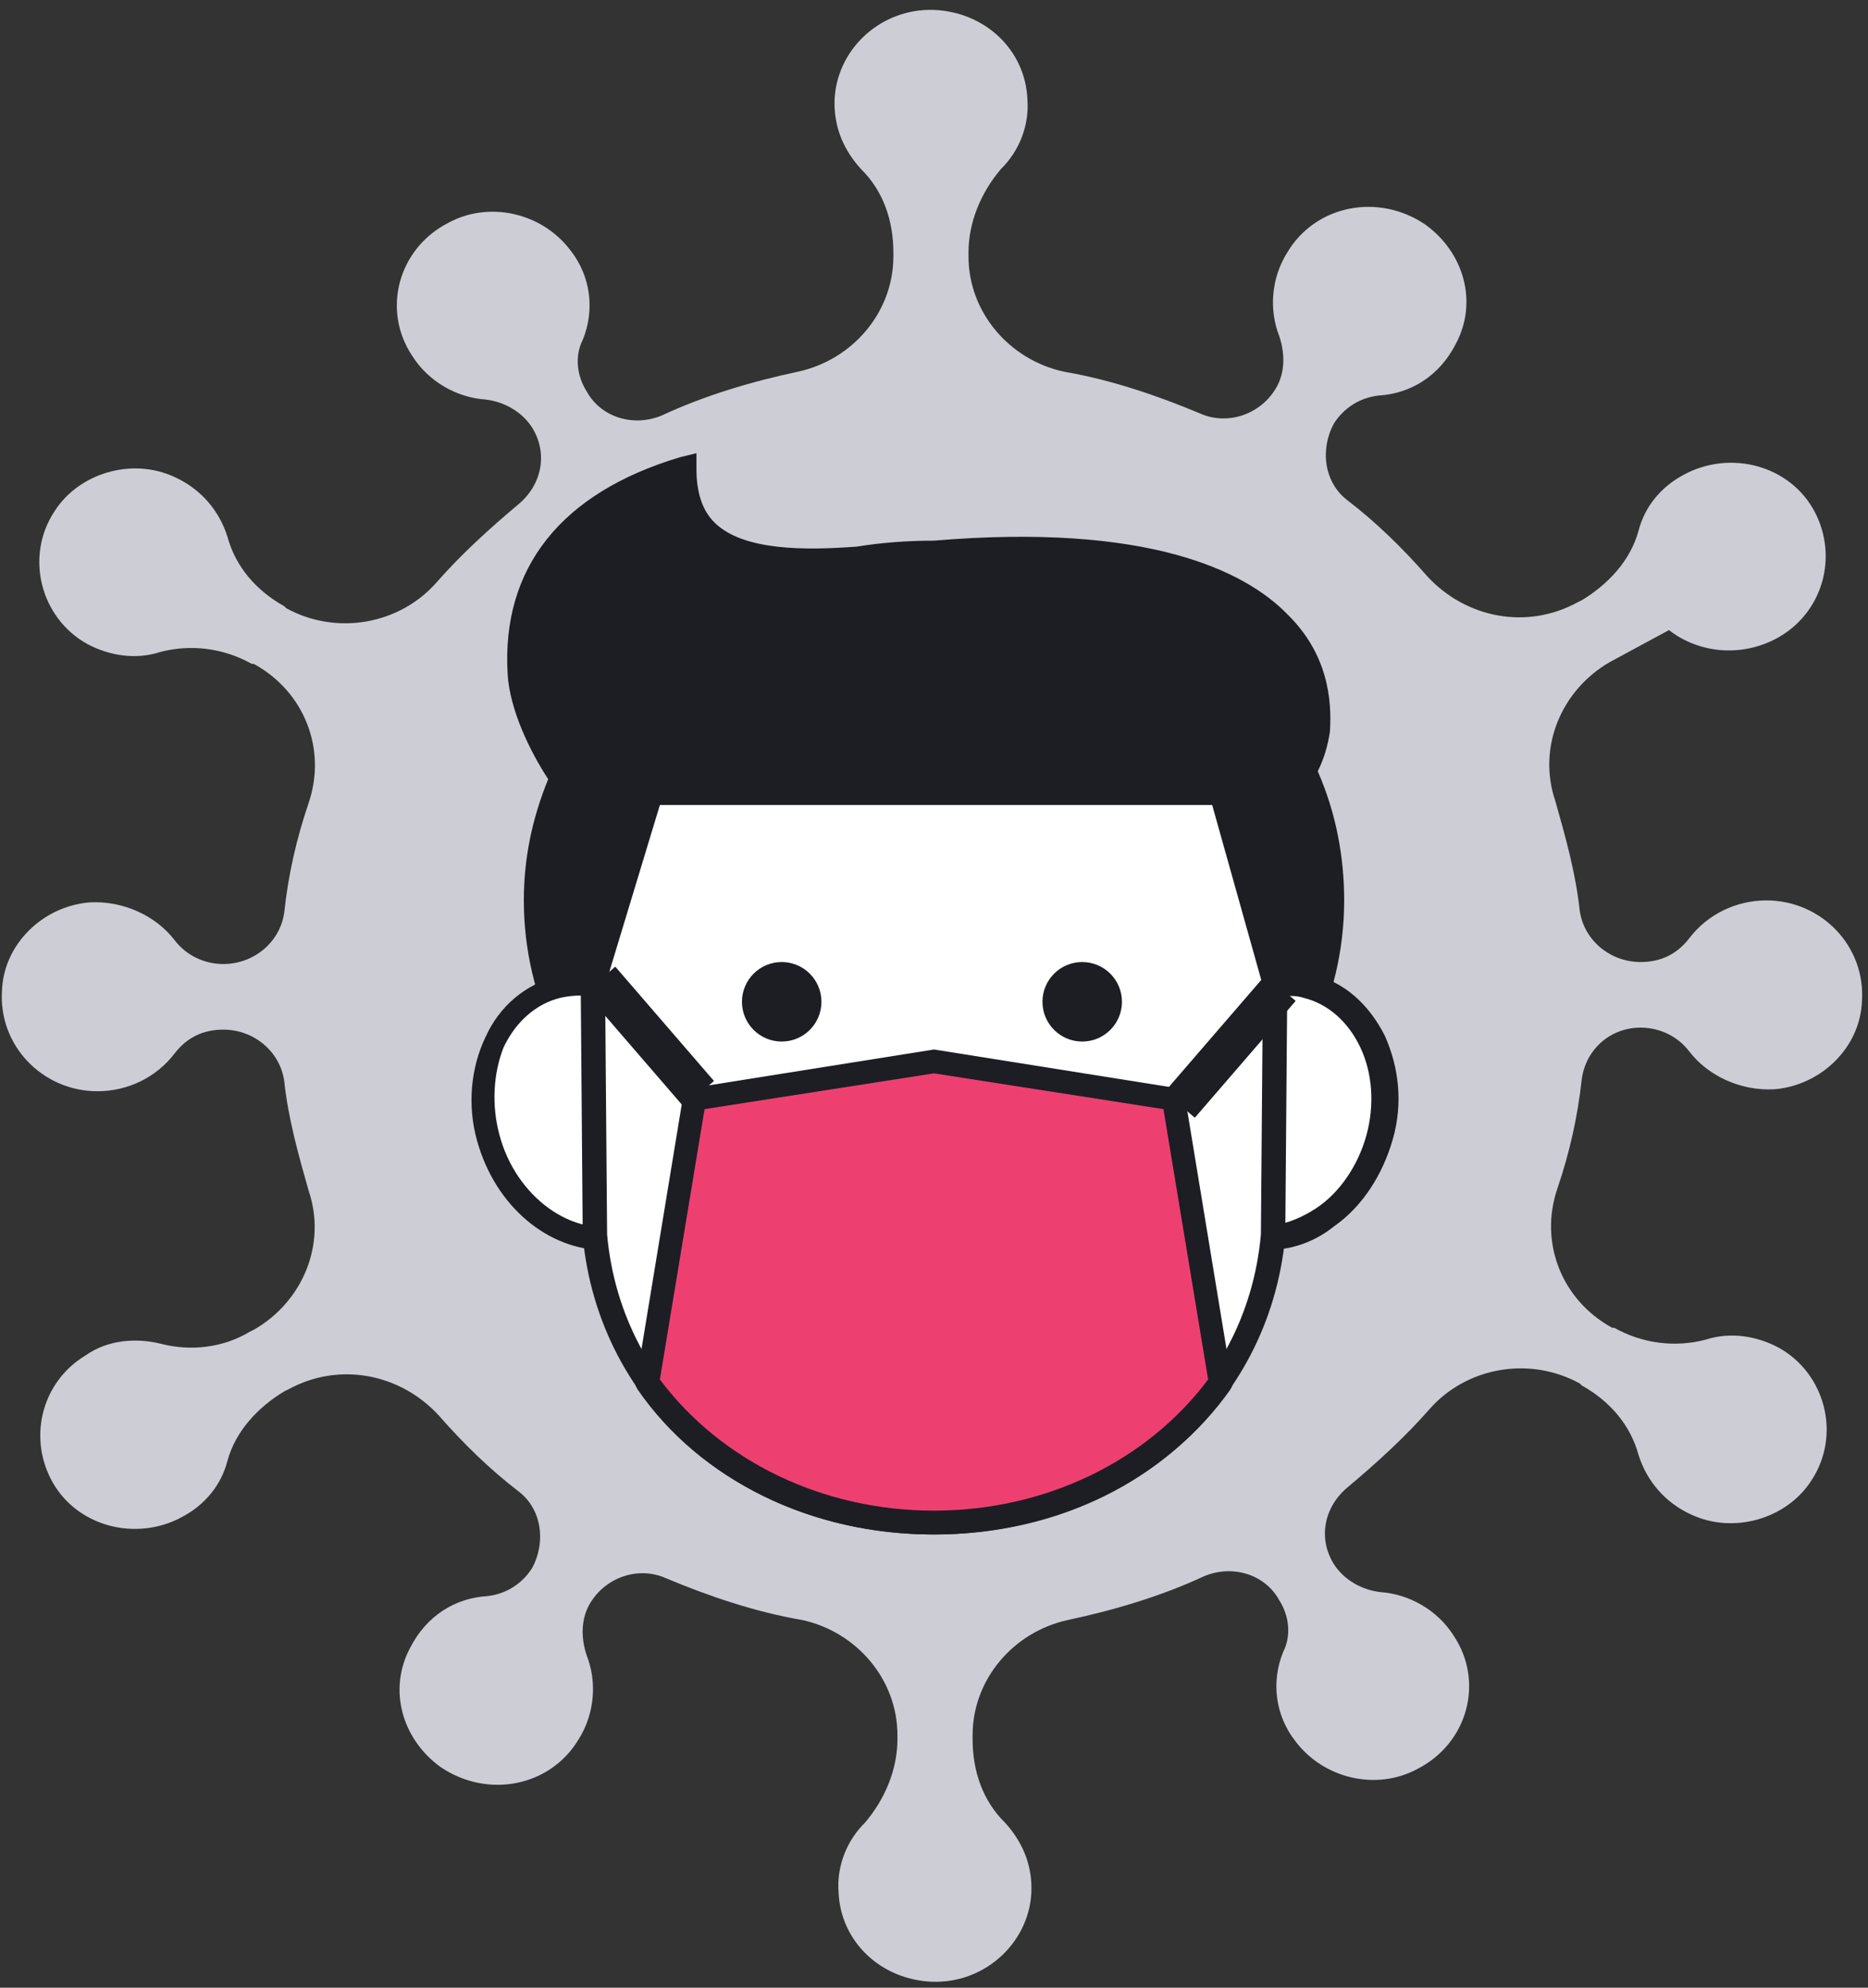
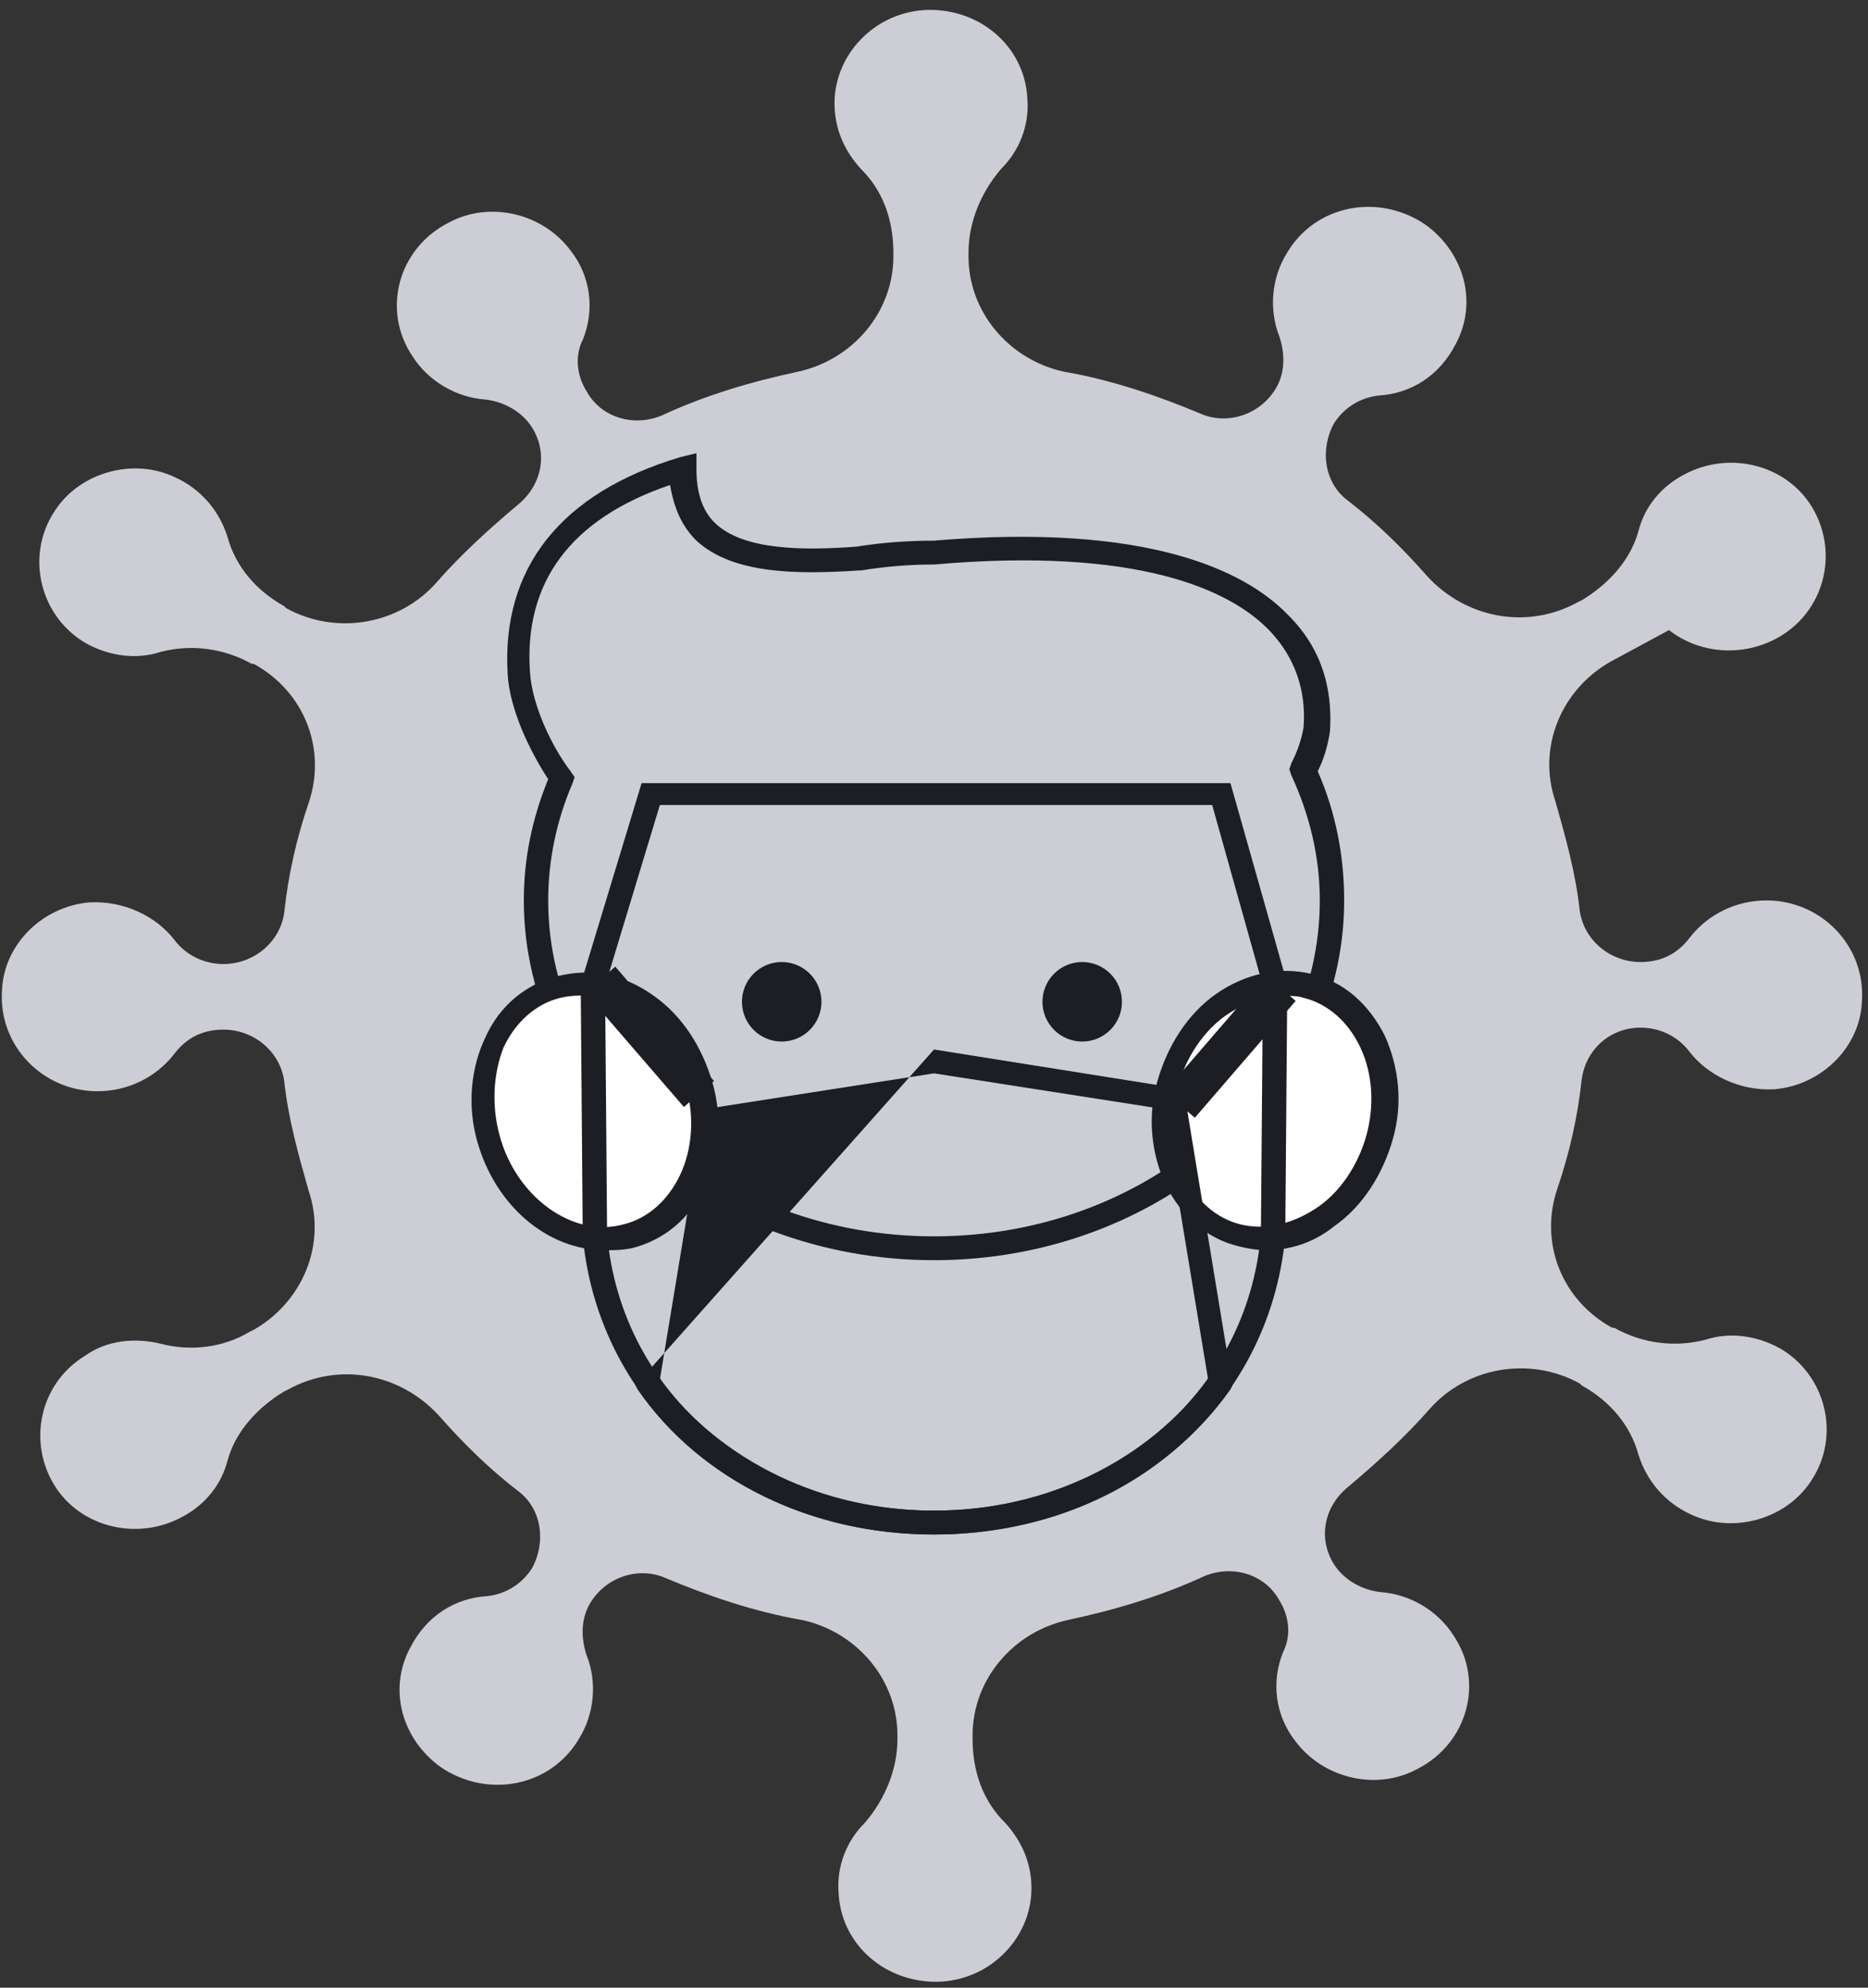
<svg xmlns="http://www.w3.org/2000/svg" width="47px" height="50px" viewBox="0 0 47 50" version="1.1">
  <rect x="0" y="0" width="47" height="50" fill="#333333" stroke="none" />
  <title>Group</title>
  <desc>Created with Sketch.</desc>
  <defs />
  <g id="Page-1" stroke="none" stroke-width="1" fill="none" fill-rule="evenodd">
    <g id="Group" fill-rule="nonzero">
      <g id="awadicon">
        <path d="M41.278,25.85 C41.738,25.85 42.198,26.05 42.504,26.45 C42.964,27.05 43.782,27.45 44.65,27.4 C45.825,27.3 46.796,26.35 46.847,25.2 C46.949,23.8 45.825,22.65 44.446,22.65 C43.679,22.65 42.964,23 42.504,23.6 C42.198,24 41.789,24.2 41.278,24.2 C40.512,24.2 39.848,23.65 39.746,22.9 C39.643,21.95 39.388,21.05 39.133,20.15 C38.673,18.8 39.286,17.35 40.512,16.65 L41.993,15.85 C42.76,16.45 43.884,16.55 44.803,16 C45.876,15.35 46.234,14 45.672,12.9 C45.059,11.7 43.526,11.3 42.351,11.95 C41.789,12.25 41.38,12.75 41.227,13.35 C41.023,14.1 40.461,14.7 39.797,15.1 L39.695,15.15 C38.417,15.85 36.885,15.55 35.914,14.5 C35.301,13.8 34.637,13.15 33.922,12.6 C33.309,12.15 33.207,11.3 33.564,10.65 C33.82,10.25 34.228,10 34.688,9.95 C35.505,9.9 36.221,9.45 36.629,8.65 C37.191,7.6 36.834,6.35 35.863,5.65 C34.688,4.85 33.104,5.15 32.389,6.35 C31.98,7 31.929,7.8 32.185,8.45 C32.338,8.9 32.338,9.4 32.083,9.8 C31.674,10.45 30.857,10.7 30.192,10.4 C29.12,9.95 27.945,9.55 26.77,9.35 C25.39,9.05 24.368,7.85 24.368,6.45 L24.368,6.35 C24.368,5.6 24.675,4.85 25.186,4.25 C25.646,3.8 25.901,3.15 25.85,2.5 C25.799,1.25 24.777,0.3 23.5,0.25 C22.121,0.2 20.997,1.3 20.997,2.6 C20.997,3.25 21.252,3.8 21.661,4.25 C22.223,4.8 22.478,5.55 22.478,6.35 L22.478,6.45 C22.478,7.85 21.457,9.05 20.077,9.35 C18.902,9.6 17.727,9.95 16.654,10.45 C15.939,10.75 15.122,10.5 14.764,9.85 C14.509,9.45 14.458,8.95 14.662,8.55 C14.968,7.8 14.866,6.95 14.355,6.3 C13.64,5.35 12.312,5.05 11.29,5.6 C10.013,6.25 9.604,7.8 10.371,8.95 C10.779,9.6 11.495,10 12.21,10.05 C12.67,10.1 13.129,10.35 13.385,10.75 C13.793,11.4 13.64,12.2 13.027,12.7 C12.312,13.3 11.597,13.95 10.984,14.65 C10.064,15.7 8.48,16 7.203,15.3 L7.152,15.25 C6.437,14.85 5.926,14.25 5.722,13.5 C5.517,12.85 5.058,12.3 4.393,12 C3.321,11.5 1.992,11.9 1.379,12.85 C0.613,14 1.022,15.55 2.197,16.2 C2.759,16.5 3.423,16.6 4.036,16.4 C4.802,16.2 5.62,16.3 6.335,16.7 L6.386,16.7 C7.663,17.4 8.225,18.85 7.765,20.2 C7.459,21.1 7.254,22 7.152,22.95 C7.05,23.7 6.386,24.25 5.62,24.25 C5.16,24.25 4.7,24.05 4.393,23.65 C3.934,23.05 3.116,22.65 2.248,22.7 C1.073,22.8 0.102,23.75 0.051,24.9 C-0.051,26.3 1.073,27.45 2.452,27.45 C3.218,27.45 3.934,27.1 4.393,26.5 C4.7,26.1 5.109,25.9 5.62,25.9 C6.386,25.9 7.05,26.45 7.152,27.2 C7.254,28.15 7.51,29.05 7.765,29.95 C8.225,31.3 7.612,32.75 6.386,33.45 L6.284,33.5 C5.62,33.9 4.802,34 4.036,33.8 C3.423,33.65 2.708,33.7 2.146,34.1 C1.073,34.75 0.715,36.1 1.277,37.2 C1.89,38.4 3.423,38.8 4.598,38.15 C5.16,37.85 5.568,37.35 5.722,36.75 C5.926,36 6.488,35.4 7.152,35 L7.254,34.95 C8.532,34.25 10.064,34.55 11.035,35.6 C11.648,36.3 12.312,36.95 13.027,37.5 C13.64,37.95 13.742,38.8 13.385,39.45 C13.129,39.85 12.721,40.1 12.261,40.15 C11.443,40.2 10.728,40.65 10.32,41.45 C9.758,42.5 10.115,43.75 11.086,44.45 C12.261,45.25 13.845,44.95 14.56,43.75 C14.968,43.1 15.02,42.3 14.764,41.65 C14.611,41.2 14.611,40.7 14.866,40.3 C15.275,39.65 16.092,39.4 16.757,39.7 C17.829,40.15 19.004,40.55 20.179,40.75 C21.559,41.05 22.58,42.25 22.58,43.65 L22.58,43.75 C22.58,44.5 22.274,45.25 21.763,45.85 C21.303,46.3 21.048,46.95 21.099,47.6 C21.15,48.85 22.172,49.8 23.449,49.85 C24.828,49.9 25.952,48.8 25.952,47.5 C25.952,46.85 25.697,46.3 25.288,45.85 C24.726,45.3 24.471,44.55 24.471,43.75 L24.471,43.65 C24.471,42.25 25.492,41.05 26.872,40.75 C28.047,40.5 29.222,40.15 30.295,39.65 C31.01,39.35 31.827,39.6 32.185,40.25 C32.44,40.65 32.491,41.15 32.287,41.55 C31.98,42.3 32.083,43.15 32.593,43.8 C33.309,44.75 34.637,45.05 35.659,44.5 C36.936,43.85 37.345,42.3 36.578,41.15 C36.17,40.5 35.454,40.1 34.739,40.05 C34.279,40 33.82,39.75 33.564,39.35 C33.155,38.7 33.309,37.9 33.922,37.4 C34.637,36.8 35.352,36.15 35.965,35.45 C36.885,34.4 38.468,34.1 39.746,34.8 L39.797,34.85 C40.512,35.25 41.023,35.85 41.227,36.6 C41.432,37.25 41.891,37.8 42.555,38.1 C43.628,38.6 44.957,38.2 45.57,37.25 C46.336,36.1 45.927,34.55 44.752,33.9 C44.19,33.6 43.526,33.5 42.913,33.7 C42.147,33.9 41.329,33.8 40.614,33.4 L40.563,33.4 C39.286,32.7 38.724,31.25 39.184,29.9 C39.49,29 39.695,28.1 39.797,27.15 C39.899,26.4 40.512,25.85 41.278,25.85 Z" id="XMLID_327_" fill="#CDCED5" />
-         <path d="M32.798,19.4 C33.002,19.05 33.104,18.7 33.155,18.35 C33.411,15.95 31.265,13.3 23.551,13.9 C22.887,13.9 22.274,13.95 21.661,14.05 C19.26,14.2 17.216,14 17.216,11.8 C14.202,12.7 12.976,14.5 13.129,16.95 C13.18,17.85 13.691,18.9 14.202,19.6 C13.793,20.55 13.589,21.6 13.589,22.65 C13.589,27.45 18.085,31.4 23.602,31.4 C29.12,31.4 33.513,27.5 33.513,22.65 C33.513,21.5 33.258,20.4 32.798,19.4 Z" id="XMLID_625_" fill="#1C1E24" />
        <path d="M23.5,31.7 C17.829,31.7 13.18,27.65 13.18,22.65 C13.18,21.6 13.385,20.6 13.793,19.6 C13.334,18.9 12.823,17.85 12.772,16.95 C12.618,14.3 14.1,12.4 17.114,11.5 L17.523,11.4 L17.523,11.8 C17.523,12.4 17.676,12.85 17.983,13.15 C18.698,13.85 20.23,13.85 21.559,13.75 C22.172,13.65 22.836,13.6 23.5,13.6 C28.864,13.15 31.316,14.35 32.389,15.45 C33.411,16.45 33.513,17.6 33.462,18.4 C33.411,18.75 33.309,19.1 33.155,19.4 C33.615,20.45 33.82,21.55 33.82,22.65 C33.82,27.65 29.171,31.7 23.5,31.7 Z M16.859,12.2 C14.355,13.05 13.18,14.65 13.334,16.9 C13.385,17.75 13.896,18.8 14.355,19.4 L14.458,19.55 L14.407,19.7 C13.998,20.65 13.793,21.65 13.793,22.65 C13.793,27.3 18.136,31.1 23.5,31.1 C28.864,31.1 33.207,27.3 33.207,22.65 C33.207,21.55 32.951,20.5 32.491,19.5 L32.44,19.35 L32.491,19.2 C32.645,18.9 32.747,18.6 32.798,18.3 C32.849,17.65 32.747,16.7 31.929,15.85 C30.959,14.85 28.66,13.75 23.5,14.2 C22.887,14.2 22.274,14.25 21.661,14.35 L21.61,14.35 C20.077,14.45 18.442,14.45 17.523,13.6 C17.165,13.25 16.961,12.8 16.859,12.2 Z" id="XMLID_626_" fill="#1C1E24" />
        <g id="XMLID_451_" transform="translate(28.098, 24)">
          <ellipse id="XMLID_621_" fill="#FFFFFF" transform="translate(3.949, 3.979) rotate(-75.262) translate(-3.949, -3.979) " cx="3.949" cy="3.979" rx="3.321" ry="2.7" />
          <path d="M3.729,7.45 C3.525,7.45 3.27,7.4 3.065,7.35 C2.248,7.15 1.635,6.6 1.226,5.8 C0.868,5 0.766,4.1 1.022,3.2 C1.277,2.3 1.788,1.5 2.503,1 C3.218,0.5 4.087,0.3 4.904,0.5 C5.722,0.7 6.335,1.25 6.743,2.05 C7.101,2.85 7.203,3.75 6.948,4.65 C6.692,5.55 6.182,6.35 5.466,6.85 C4.904,7.3 4.291,7.45 3.729,7.45 Z M4.189,1.05 C3.729,1.05 3.27,1.2 2.81,1.5 C2.197,1.9 1.737,2.6 1.533,3.35 C1.328,4.1 1.379,4.9 1.686,5.55 C1.992,6.2 2.503,6.65 3.116,6.8 C3.729,6.95 4.393,6.8 5.007,6.4 C5.62,6 6.079,5.3 6.284,4.55 C6.488,3.8 6.437,3 6.13,2.35 C5.824,1.7 5.313,1.25 4.7,1.1 C4.547,1.05 4.393,1.05 4.189,1.05 Z" id="XMLID_622_" fill="#1C1E24" />
        </g>
        <g id="XMLID_354_" transform="translate(11.239, 24)">
          <ellipse id="XMLID_617_" fill="#FFFFFF" transform="translate(3.728, 3.943) rotate(-14.738) translate(-3.728, -3.943) " cx="3.728" cy="3.943" rx="2.759" ry="3.25" />
          <path d="M3.985,7.45 C2.554,7.45 1.226,6.35 0.766,4.7 C0.511,3.8 0.613,2.85 0.971,2.1 C1.328,1.3 1.992,0.75 2.81,0.55 C3.627,0.35 4.445,0.5 5.211,1.05 C5.926,1.55 6.437,2.35 6.692,3.25 C6.948,4.15 6.846,5.1 6.488,5.85 C6.13,6.65 5.466,7.2 4.649,7.4 C4.393,7.45 4.189,7.45 3.985,7.45 Z M1.328,4.55 C1.737,6.1 3.167,7.15 4.445,6.8 C5.058,6.65 5.568,6.2 5.875,5.55 C6.182,4.9 6.233,4.1 6.028,3.35 C5.824,2.6 5.364,1.9 4.751,1.5 C4.189,1.1 3.525,0.95 2.861,1.1 C2.248,1.25 1.737,1.7 1.43,2.35 C1.175,3 1.124,3.8 1.328,4.55 Z" id="XMLID_618_" fill="#1C1E24" />
        </g>
-         <path d="M32.032,31.05 L32.083,24.75 L30.754,19.95 L16.399,19.95 L14.968,24.75 L15.02,31.05 C15.377,35.35 19.055,38.3 23.551,38.3 C27.996,38.3 31.623,35.35 32.032,31.05 Z" id="XMLID_613_" fill="#FFFFFF" />
        <path d="M23.5,38.6 C18.749,38.6 15.071,35.45 14.662,31.1 L14.611,24.75 L16.143,19.7 L30.959,19.7 L32.389,24.75 L32.338,31.1 C31.929,35.45 28.251,38.6 23.5,38.6 Z M15.275,31.05 C15.633,35.1 19.107,38 23.5,38 C27.893,38 31.367,35.1 31.725,31.05 L31.776,24.8 L30.499,20.25 L16.603,20.25 L15.224,24.8 L15.275,31.05 Z" id="XMLID_614_" fill="#1C1E24" />
-         <path d="M23.5,26.7 L17.472,27.65 L16.297,34.8 C17.829,37 20.486,38.35 23.5,38.35 C26.514,38.35 29.171,37 30.703,34.8 L29.528,27.65 L23.5,26.7 Z" id="XMLID_583_" fill="#EE4070" />
-         <path d="M23.5,38.6 C20.435,38.6 17.625,37.25 16.041,34.95 L15.99,34.85 L17.216,27.4 L23.5,26.4 L29.784,27.4 L31.01,34.85 L30.959,34.95 C29.375,37.2 26.565,38.6 23.5,38.6 Z M16.603,34.7 C18.136,36.75 20.69,38 23.5,38 C26.31,38 28.864,36.75 30.397,34.7 L29.273,27.9 L23.5,27 L17.727,27.9 L16.603,34.7 Z" id="XMLID_610_" fill="#1C1E24" />
+         <path d="M23.5,38.6 C20.435,38.6 17.625,37.25 16.041,34.95 L15.99,34.85 L23.5,26.4 L29.784,27.4 L31.01,34.85 L30.959,34.95 C29.375,37.2 26.565,38.6 23.5,38.6 Z M16.603,34.7 C18.136,36.75 20.69,38 23.5,38 C26.31,38 28.864,36.75 30.397,34.7 L29.273,27.9 L23.5,27 L17.727,27.9 L16.603,34.7 Z" id="XMLID_610_" fill="#1C1E24" />
        <g id="XMLID_365_" transform="translate(18.902, 24.5)" fill="#1C1E24">
          <ellipse id="XMLID_647_" cx="0.766" cy="0.7" rx="1" ry="1" />
        </g>
        <g id="XMLID_572_" transform="translate(26.054, 24.5)" fill="#1C1E24">
          <ellipse id="XMLID_645_" cx="1.175" cy="0.7" rx="1" ry="1" />
        </g>
        <g id="XMLID_440_" transform="translate(29.12, 24.5)" fill="#1C1E24">
          <rect id="XMLID_609_" transform="translate(1.832, 1.821) rotate(-49.193) translate(-1.832, -1.821) " x="-0.109" y="1.321" width="3.883" height="1" />
        </g>
        <g id="XMLID_447_" transform="translate(14.304, 23.5)" fill="#1C1E24">
          <rect id="XMLID_608_" transform="translate(2.04, 2.581) rotate(-40.807) translate(-2.04, -2.581) " x="1.54" y="0.681" width="1" height="3.8" />
        </g>
      </g>
    </g>
  </g>
</svg>